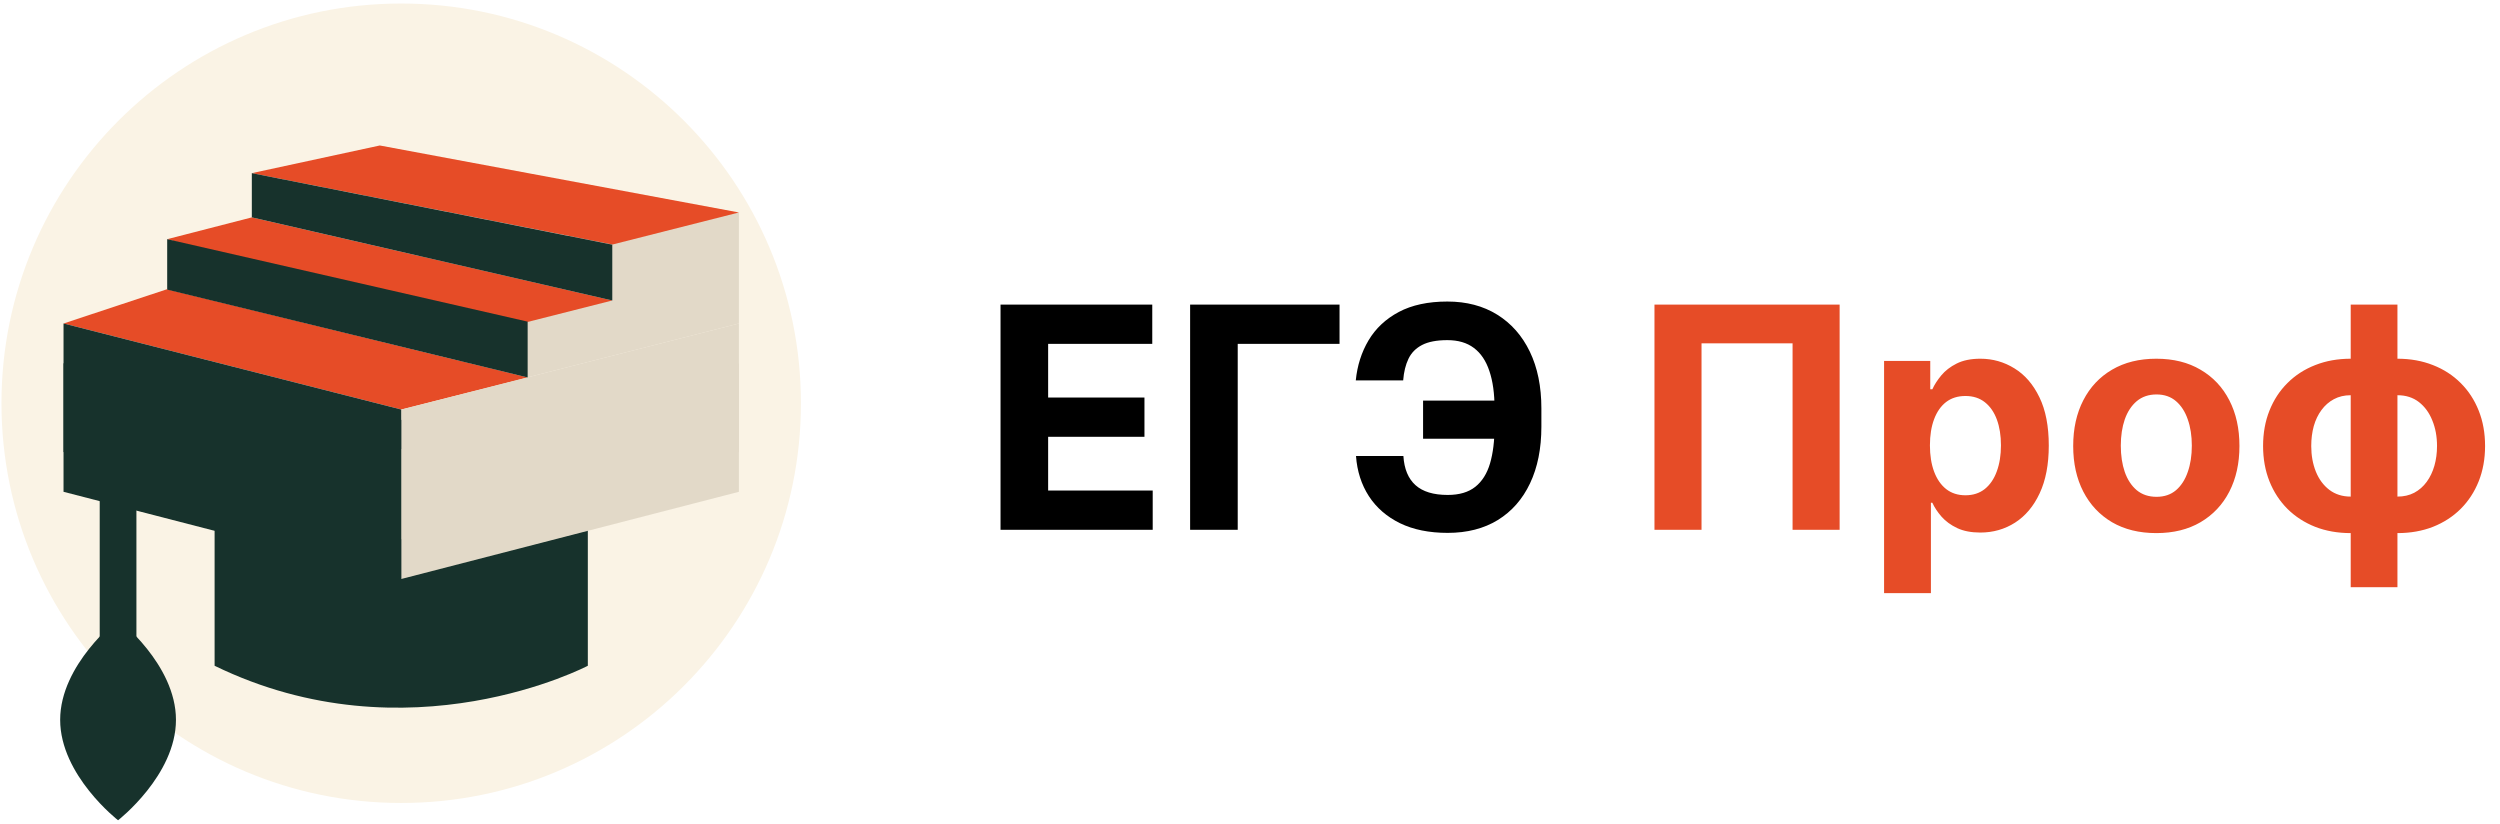
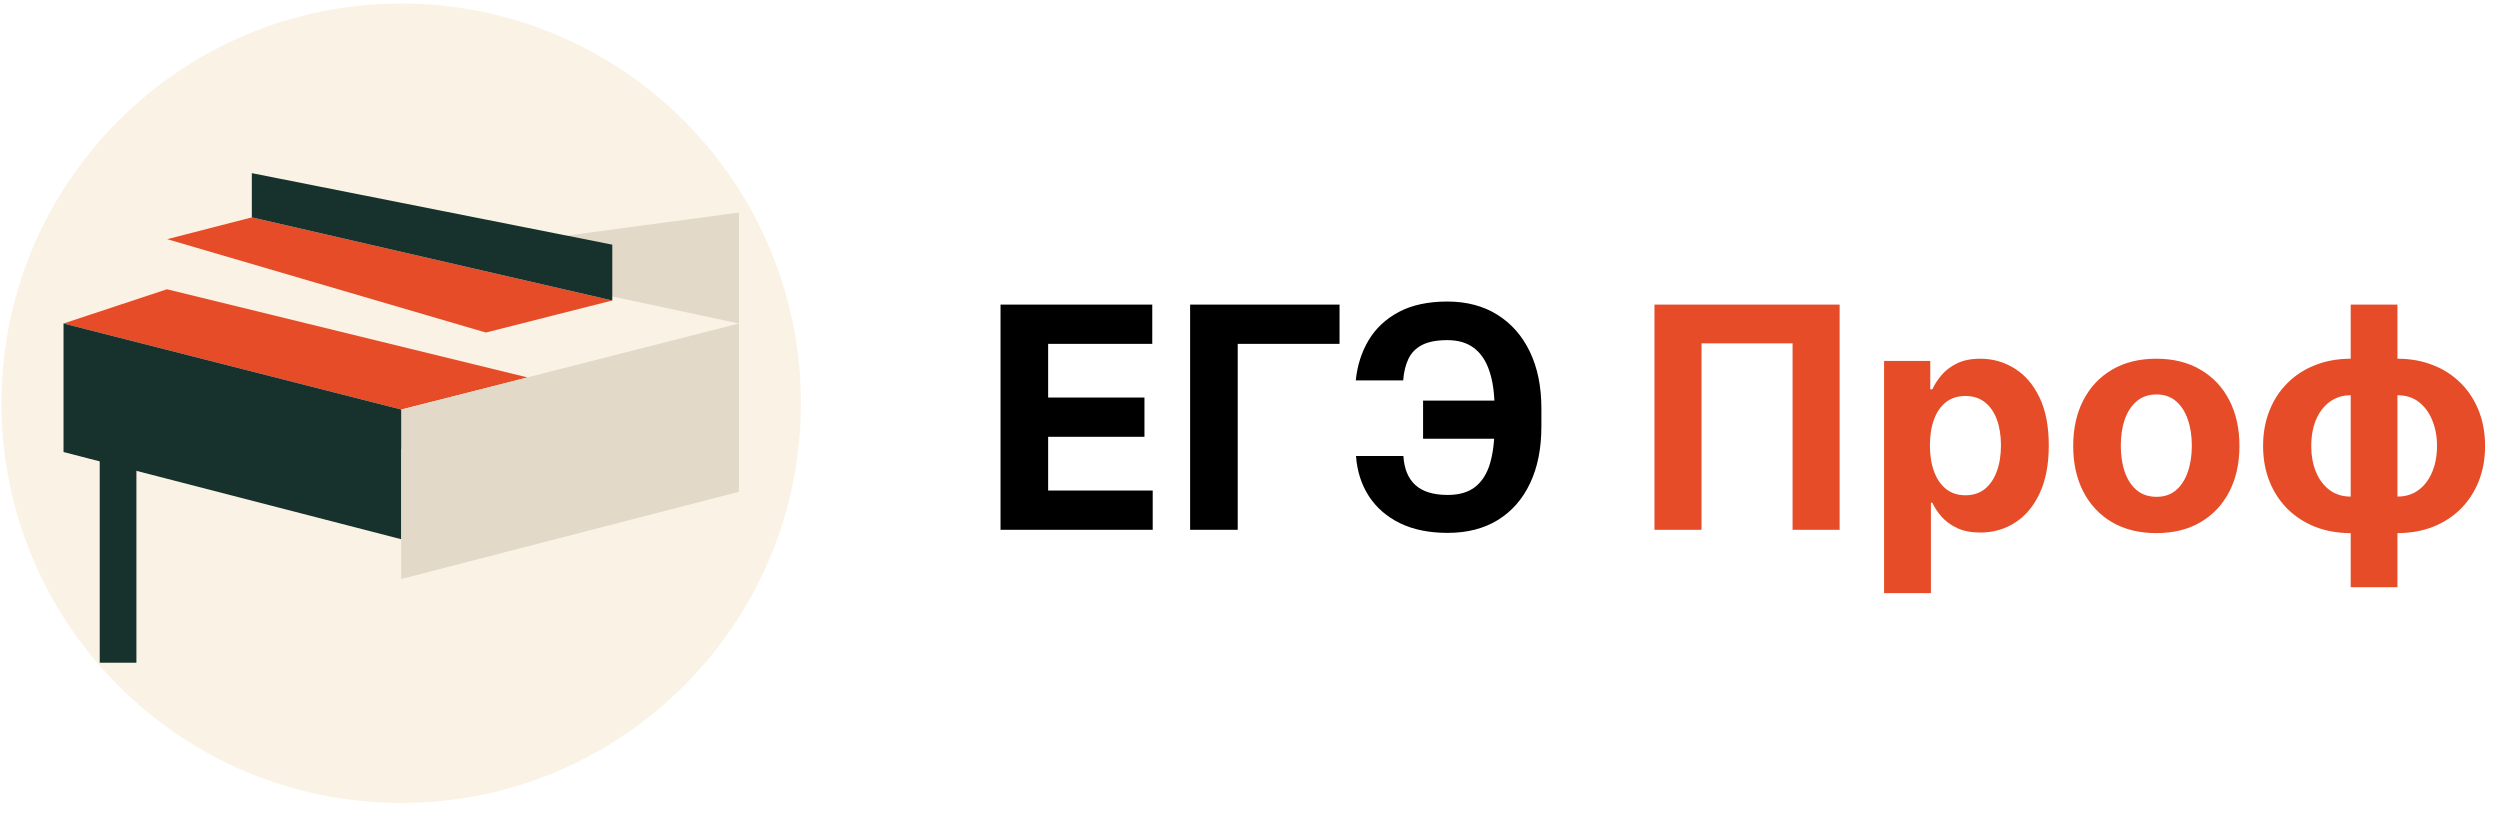
<svg xmlns="http://www.w3.org/2000/svg" width="604" height="199" viewBox="0 0 604 199" fill="none">
  <path d="M193.505 97.425C193.505 150.763 150.268 194 96.929 194C43.593 194 0.356 150.763 0.356 97.425C0.356 44.089 43.593 0.851 96.929 0.851C150.268 0.851 193.505 44.089 193.505 97.425Z" fill="#FAF3E5" />
-   <path d="M142.019 160.849C142.019 160.849 98.657 183.643 51.848 160.849V101.443H142.019V160.849Z" fill="#17322C" />
-   <path d="M178.517 78.155V51.348L101.367 61.695L114.02 94.588L178.517 78.155Z" fill="#E2D9C8" />
+   <path d="M178.517 78.155V51.348L101.367 61.695L178.517 78.155Z" fill="#E2D9C8" />
  <path d="M15.348 78.155L40.331 69.885L127.481 91.196L96.935 98.941L15.348 78.155Z" fill="#E64C27" />
-   <path d="M60.84 41.833L91.759 35.148L178.517 51.332L147.969 59.076L60.84 41.833Z" fill="#E64C27" />
  <path d="M40.392 57.783L60.84 52.517L147.928 72.596L117.383 80.341L40.392 57.783Z" fill="#E64C27" />
  <path d="M178.517 109.211L96.935 130.277V98.941L178.517 78.155V109.211Z" fill="#E2D9C8" />
  <path d="M15.348 109.211L96.931 130.277V98.941L15.348 78.155V109.211Z" fill="#17322C" />
  <path d="M178.517 118.819L96.935 139.887V108.549L178.517 87.763V118.819Z" fill="#E2D9C8" />
-   <path d="M15.348 118.819L96.931 139.887V108.549L15.348 87.763V118.819Z" fill="#17322C" />
  <path d="M60.84 52.517L147.928 72.596V59.108L60.84 41.833V52.517Z" fill="#17322C" />
-   <path d="M40.392 69.976L127.481 91.196V77.708L40.392 57.783V69.976Z" fill="#17322C" />
  <path d="M24.089 160.119H32.959V90.889L24.089 93.107V160.119Z" fill="#17322C" />
-   <path d="M42.512 173.913C42.512 187.313 28.525 198.177 28.525 198.177C28.525 198.177 14.536 187.313 14.536 173.913C14.536 160.511 28.525 149.647 28.525 149.647C28.525 149.647 42.512 160.511 42.512 173.913Z" fill="#17322C" />
  <path d="M241.728 128V73.596H278.387V83.08H253.231V96.043H276.501V105.527H253.231V118.517H278.494V128H241.728ZM323.633 73.596V83.08H299.034V128H287.532V73.596H323.633ZM367.272 96.787V106.005H343.815V96.787H367.272ZM327.611 110.175H339.06C339.255 113.292 340.229 115.639 341.982 117.215C343.736 118.791 346.33 119.579 349.766 119.579C352.564 119.579 354.786 118.924 356.433 117.613C358.08 116.303 359.267 114.417 359.993 111.955C360.719 109.476 361.082 106.509 361.082 103.056V98.646C361.082 95.087 360.666 92.085 359.834 89.641C359.019 87.18 357.77 85.32 356.088 84.063C354.423 82.805 352.289 82.177 349.686 82.177C347.118 82.177 345.081 82.566 343.576 83.345C342.071 84.125 340.973 85.24 340.282 86.692C339.591 88.127 339.166 89.862 339.007 91.899H327.558C327.912 88.322 328.939 85.099 330.639 82.23C332.357 79.343 334.792 77.058 337.945 75.376C341.115 73.694 345.028 72.852 349.686 72.852C354.308 72.852 358.319 73.906 361.72 76.014C365.12 78.121 367.75 81.105 369.609 84.966C371.469 88.826 372.398 93.395 372.398 98.673V103.083C372.398 108.36 371.486 112.92 369.662 116.763C367.856 120.589 365.262 123.546 361.879 125.636C358.496 127.708 354.459 128.744 349.766 128.744C345.285 128.744 341.442 127.965 338.237 126.406C335.031 124.83 332.525 122.652 330.719 119.871C328.913 117.073 327.877 113.841 327.611 110.175Z" fill="black" />
  <path d="M444.454 73.596V128H433.085V82.947H411.089V128H399.72V73.596H444.454ZM455.193 143.301V87.197H466.35V94.051H466.855C467.35 92.953 468.068 91.837 469.006 90.704C469.963 89.552 471.202 88.596 472.725 87.835C474.266 87.055 476.179 86.666 478.463 86.666C481.438 86.666 484.183 87.445 486.698 89.004C489.213 90.544 491.223 92.873 492.728 95.99C494.234 99.089 494.986 102.976 494.986 107.652C494.986 112.203 494.251 116.046 492.781 119.181C491.329 122.298 489.346 124.662 486.831 126.273C484.334 127.867 481.536 128.664 478.437 128.664C476.241 128.664 474.372 128.301 472.832 127.575C471.309 126.849 470.06 125.937 469.086 124.839C468.112 123.723 467.368 122.599 466.855 121.465H466.509V143.301H455.193ZM466.27 107.599C466.27 110.025 466.607 112.141 467.28 113.947C467.953 115.754 468.927 117.162 470.202 118.171C471.477 119.163 473.026 119.659 474.85 119.659C476.692 119.659 478.251 119.154 479.526 118.145C480.801 117.117 481.766 115.701 482.421 113.894C483.094 112.07 483.431 109.972 483.431 107.599C483.431 105.243 483.103 103.171 482.448 101.383C481.793 99.594 480.827 98.195 479.552 97.185C478.277 96.176 476.71 95.671 474.85 95.671C473.009 95.671 471.45 96.158 470.175 97.132C468.918 98.106 467.953 99.488 467.28 101.276C466.607 103.065 466.27 105.172 466.27 107.599ZM520.966 128.797C516.84 128.797 513.271 127.92 510.261 126.167C507.268 124.396 504.957 121.934 503.327 118.782C501.698 115.612 500.884 111.937 500.884 107.758C500.884 103.543 501.698 99.859 503.327 96.707C504.957 93.537 507.268 91.076 510.261 89.322C513.271 87.551 516.84 86.666 520.966 86.666C525.093 86.666 528.652 87.551 531.645 89.322C534.656 91.076 536.976 93.537 538.605 96.707C540.234 99.859 541.049 103.543 541.049 107.758C541.049 111.937 540.234 115.612 538.605 118.782C536.976 121.934 534.656 124.396 531.645 126.167C528.652 127.92 525.093 128.797 520.966 128.797ZM521.019 120.031C522.897 120.031 524.464 119.499 525.721 118.437C526.979 117.357 527.926 115.887 528.564 114.027C529.219 112.168 529.546 110.051 529.546 107.678C529.546 105.305 529.219 103.189 528.564 101.329C527.926 99.47 526.979 98 525.721 96.92C524.464 95.839 522.897 95.299 521.019 95.299C519.124 95.299 517.531 95.839 516.238 96.92C514.963 98 513.997 99.47 513.342 101.329C512.705 103.189 512.386 105.305 512.386 107.678C512.386 110.051 512.705 112.168 513.342 114.027C513.997 115.887 514.963 117.357 516.238 118.437C517.531 119.499 519.124 120.031 521.019 120.031ZM567.932 141.867V73.596H579.222V141.867H567.932ZM567.932 128.797C564.797 128.797 561.937 128.292 559.352 127.283C556.766 126.256 554.535 124.812 552.657 122.953C550.78 121.076 549.328 118.853 548.301 116.285C547.274 113.7 546.76 110.857 546.76 107.758C546.76 104.623 547.274 101.772 548.301 99.204C549.328 96.619 550.78 94.396 552.657 92.537C554.535 90.659 556.766 89.216 559.352 88.207C561.937 87.18 564.797 86.666 567.932 86.666H570.031V128.797H567.932ZM567.932 119.978H569.18V95.485H567.932C566.409 95.485 565.054 95.804 563.868 96.442C562.681 97.079 561.68 97.956 560.866 99.071C560.051 100.169 559.431 101.462 559.006 102.95C558.599 104.437 558.395 106.04 558.395 107.758C558.395 110.025 558.767 112.088 559.511 113.947C560.255 115.789 561.344 117.259 562.778 118.357C564.213 119.437 565.931 119.978 567.932 119.978ZM579.222 128.797H577.123V86.666H579.222C582.356 86.666 585.216 87.18 587.802 88.207C590.388 89.216 592.619 90.659 594.496 92.537C596.373 94.396 597.826 96.619 598.853 99.204C599.88 101.772 600.394 104.623 600.394 107.758C600.394 110.857 599.88 113.7 598.853 116.285C597.826 118.853 596.373 121.076 594.496 122.953C592.619 124.812 590.388 126.256 587.802 127.283C585.216 128.292 582.356 128.797 579.222 128.797ZM579.222 119.978C580.745 119.978 582.1 119.668 583.286 119.048C584.473 118.41 585.473 117.534 586.288 116.418C587.103 115.302 587.722 114.009 588.147 112.54C588.572 111.052 588.785 109.458 588.785 107.758C588.785 105.473 588.404 103.41 587.643 101.568C586.899 99.709 585.819 98.23 584.402 97.132C582.985 96.034 581.258 95.485 579.222 95.485H577.973V119.978H579.222Z" fill="#E64C27" />
</svg>